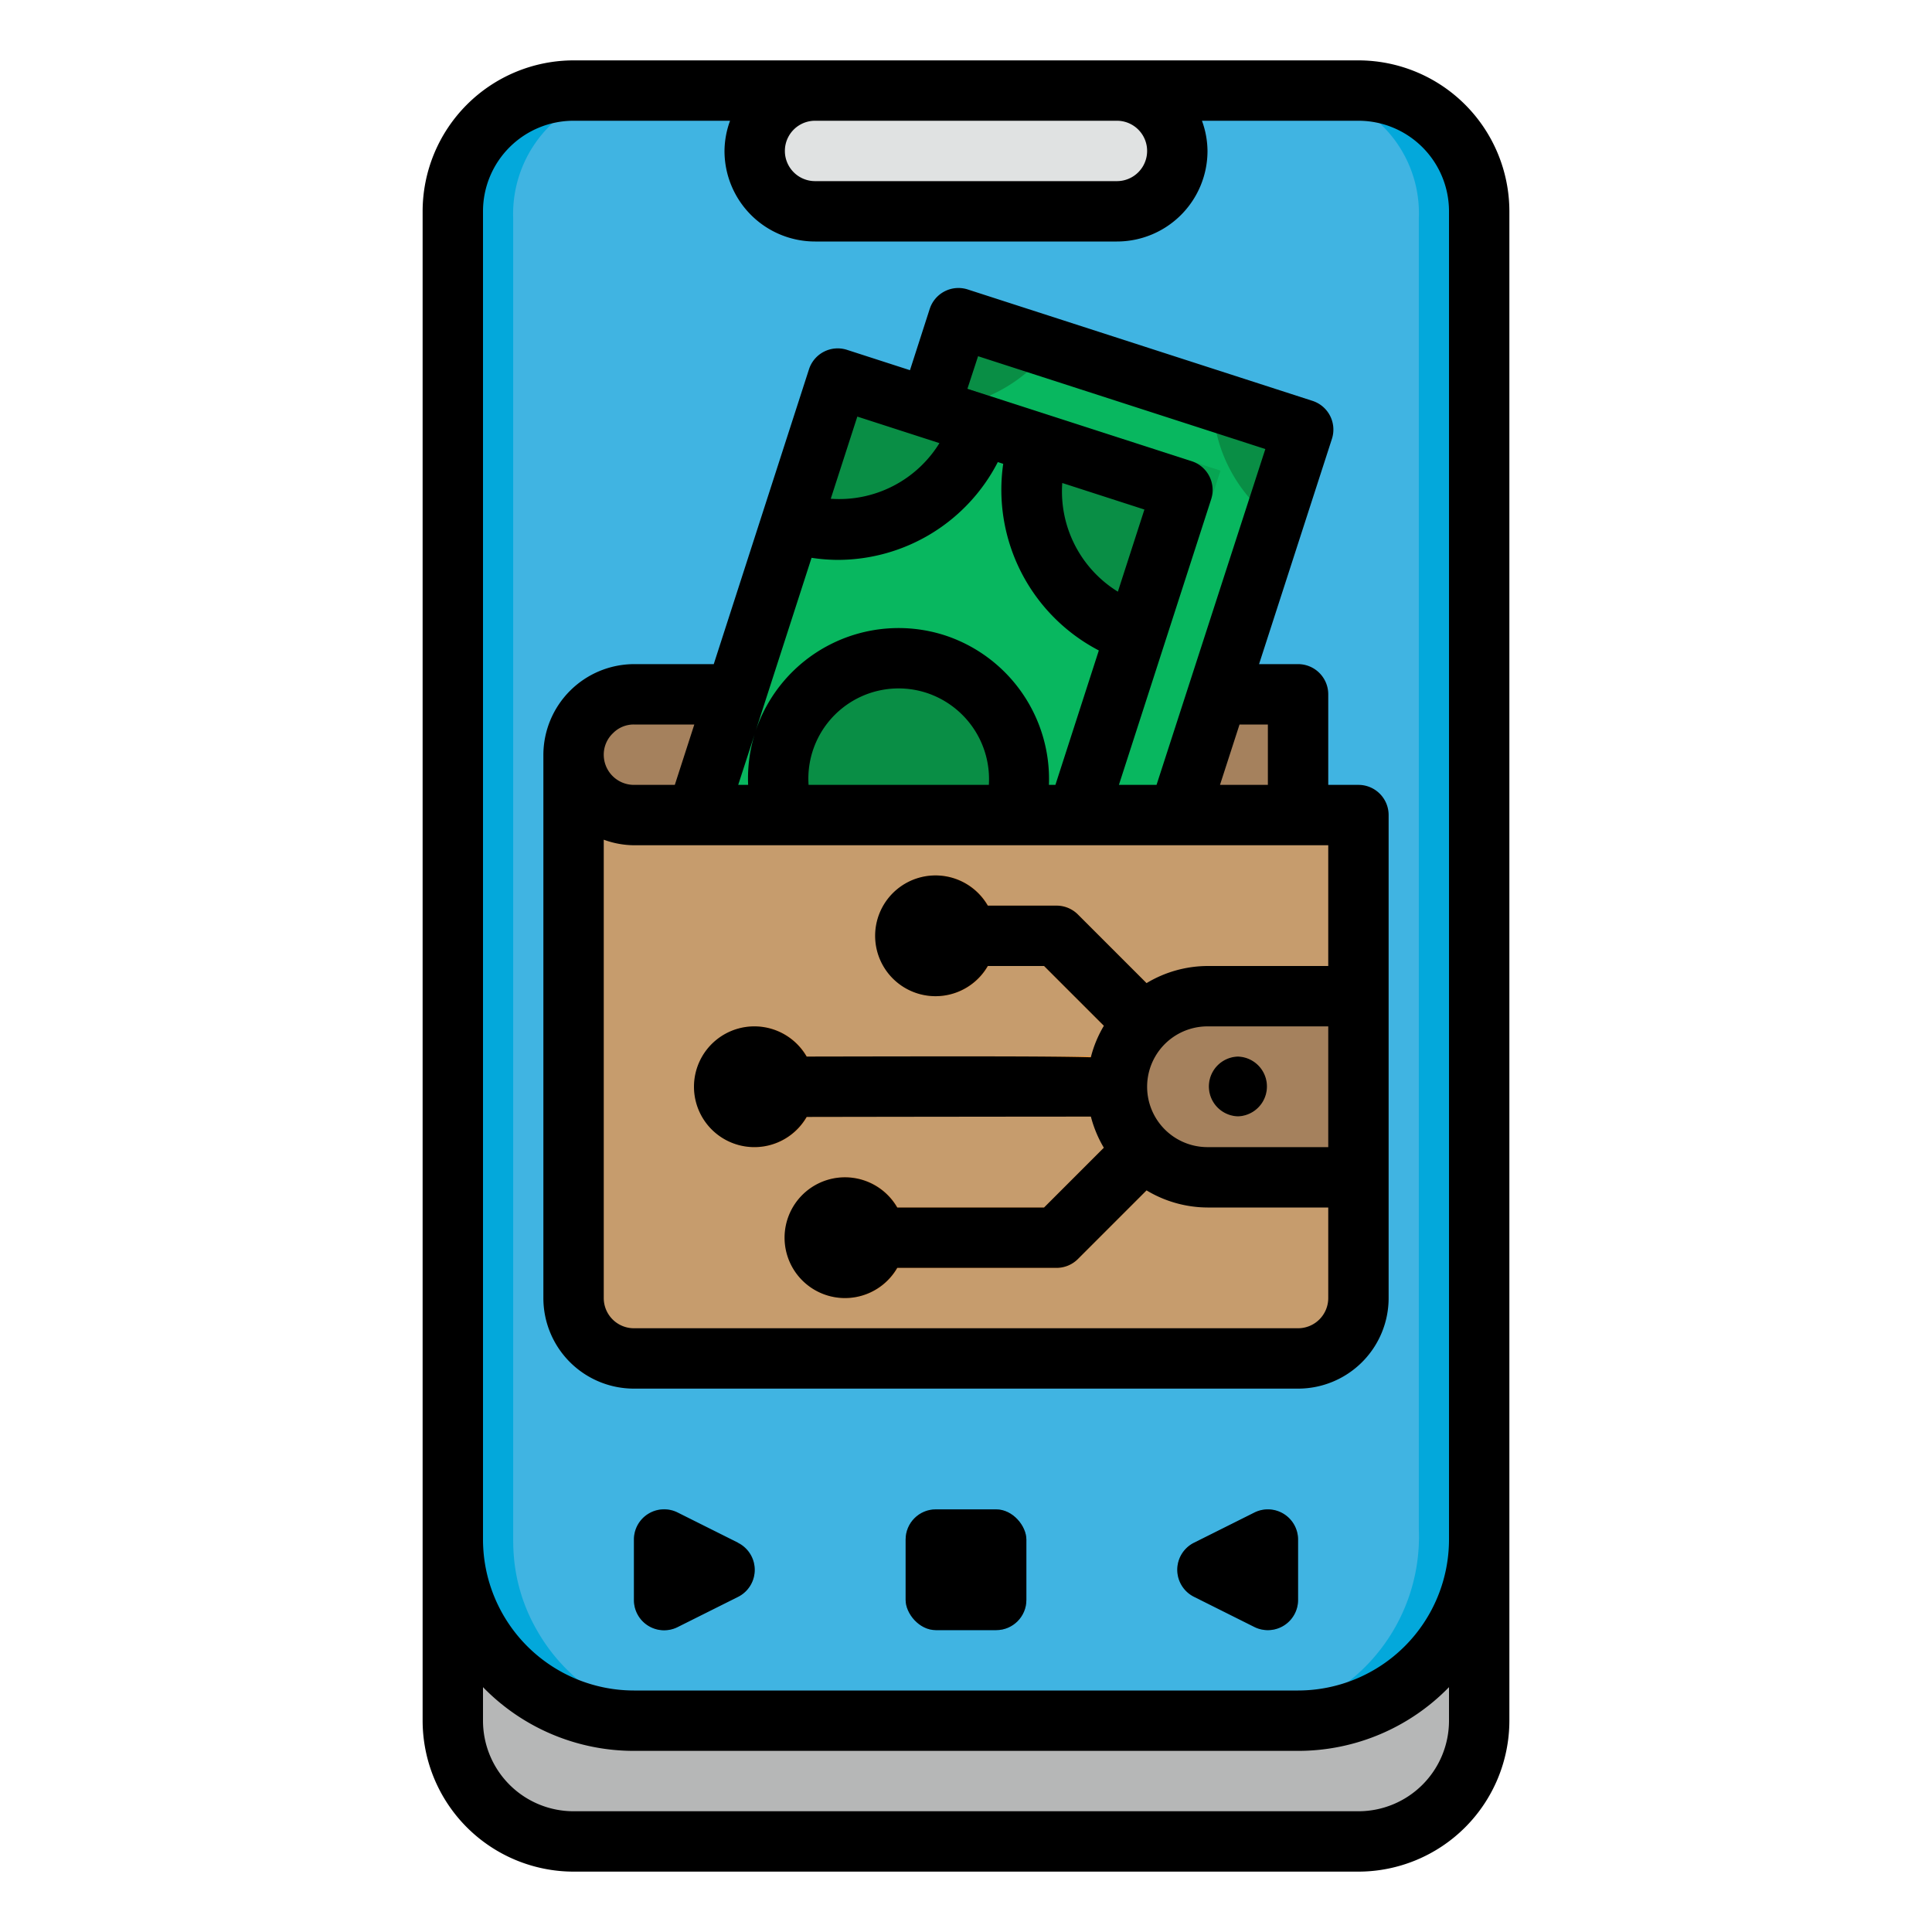
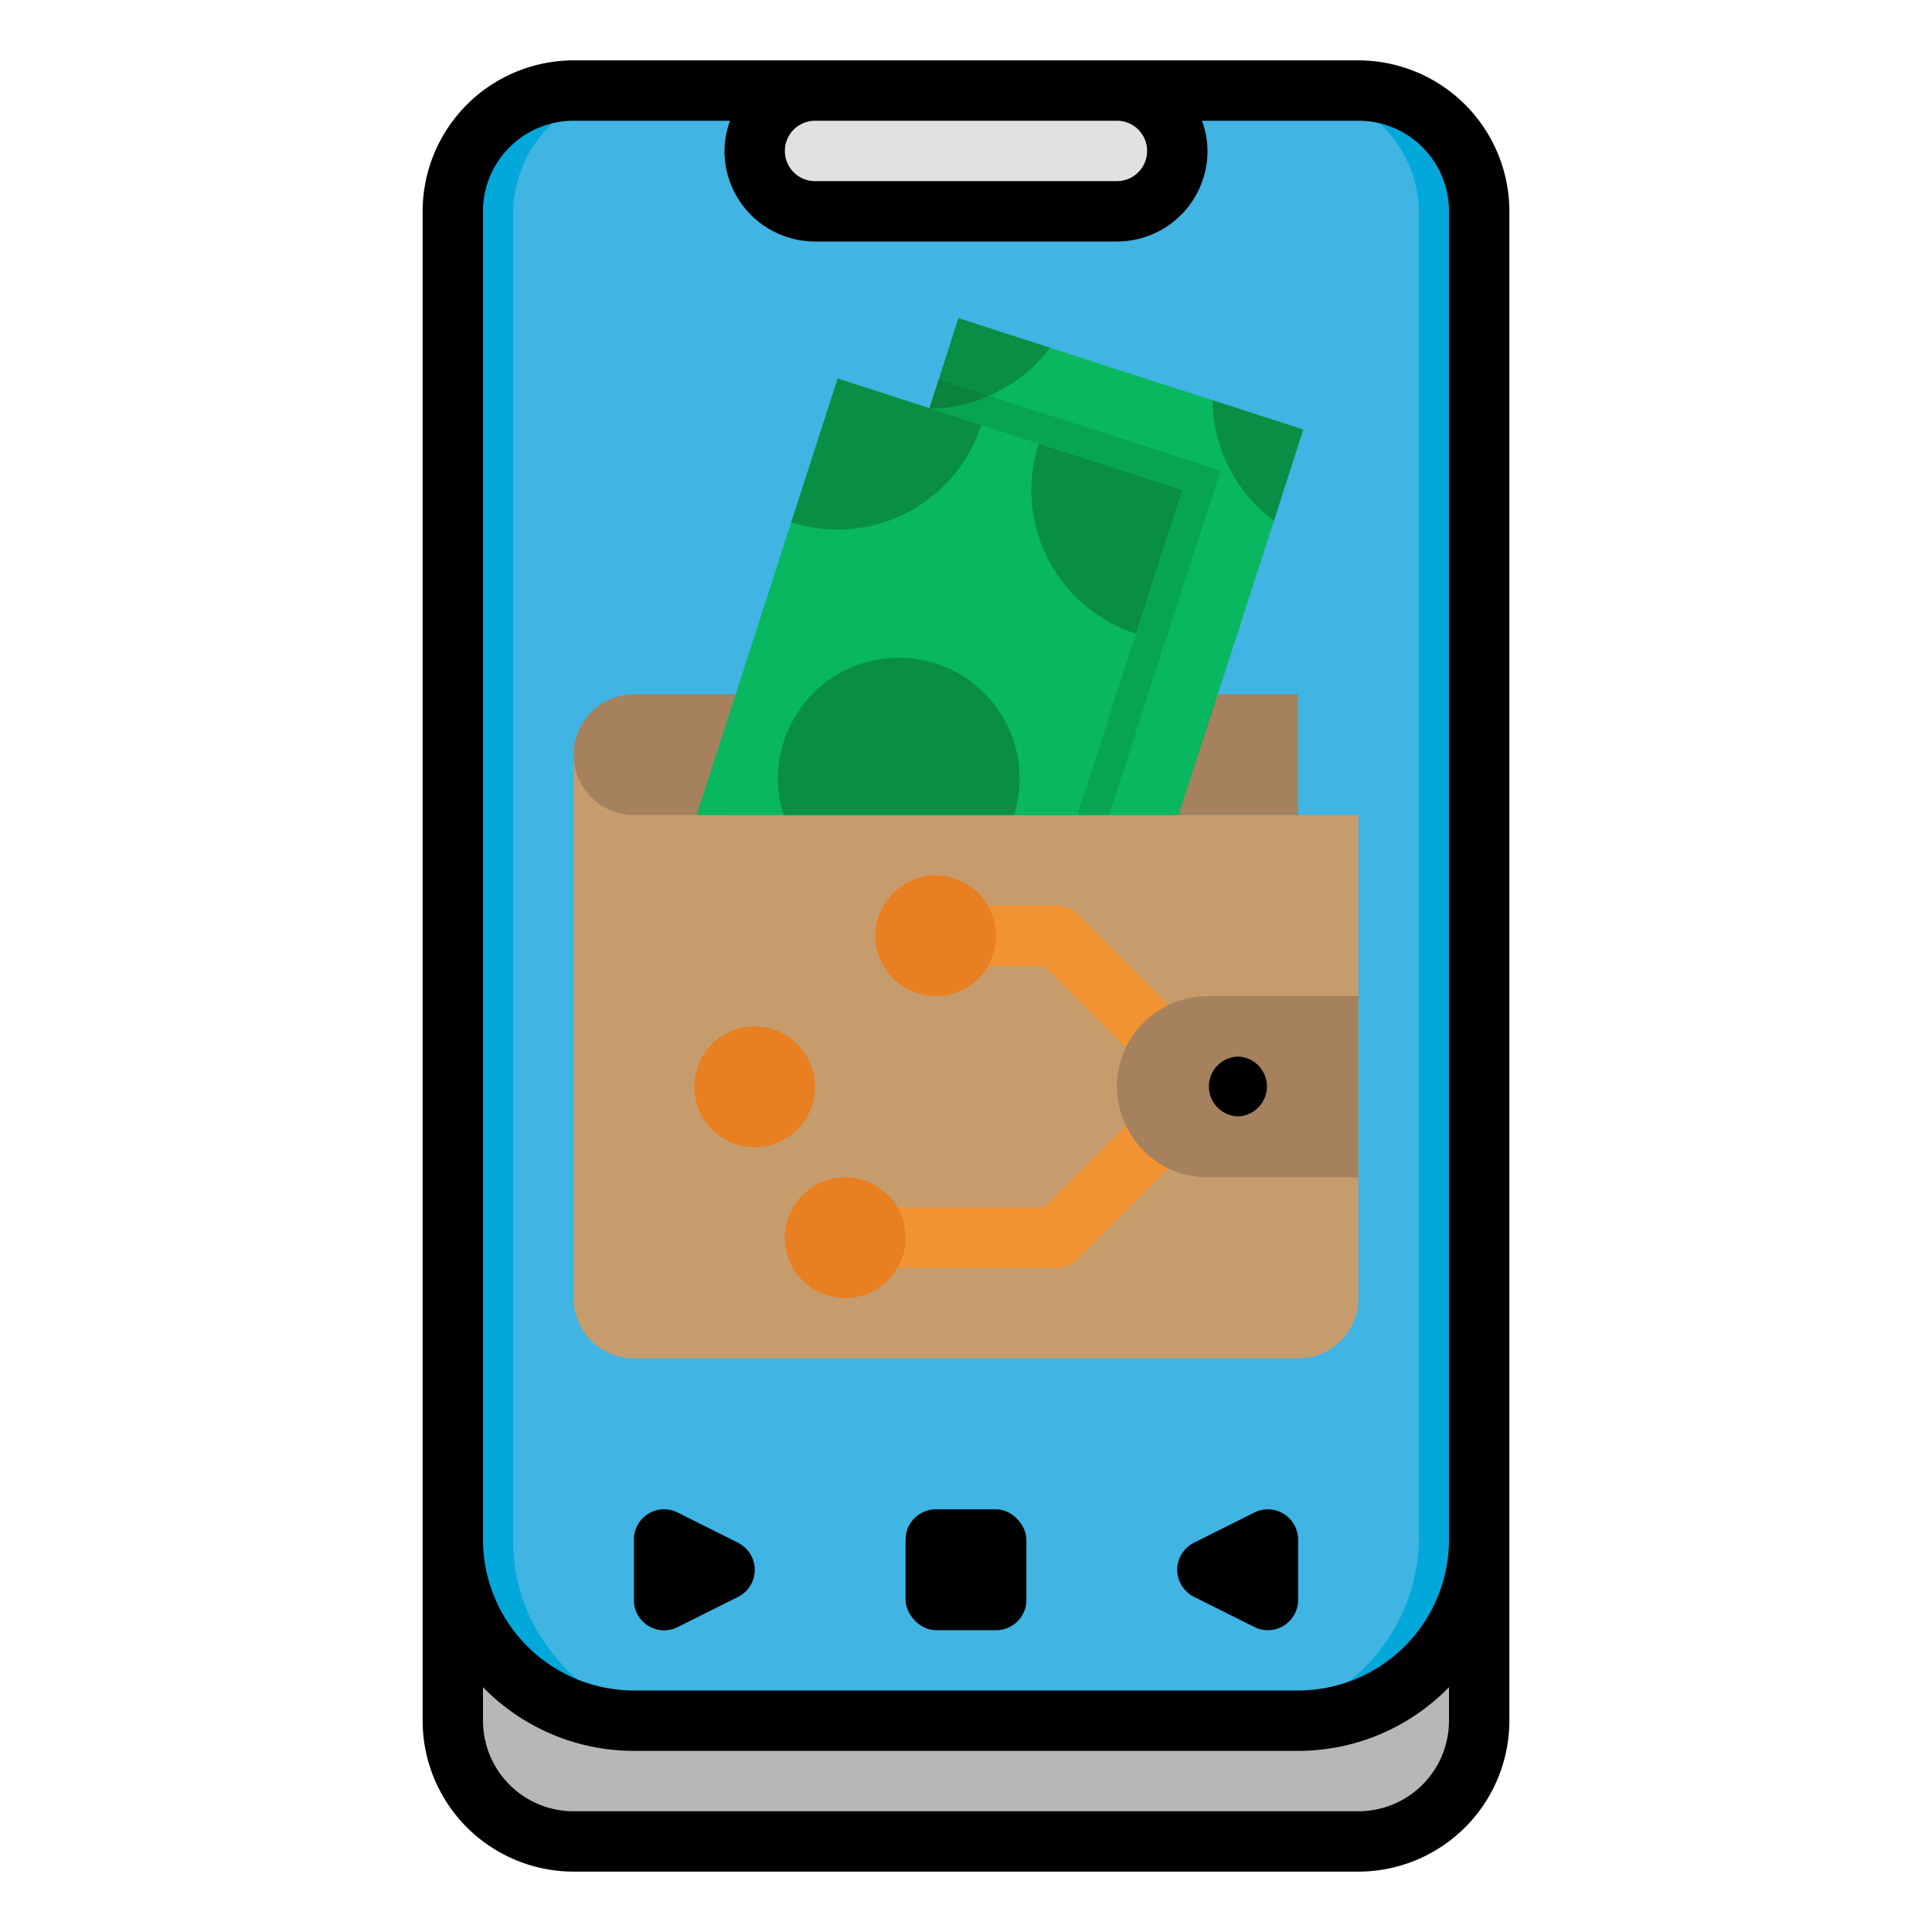
<svg xmlns="http://www.w3.org/2000/svg" height="512" viewBox="0 0 64 64" width="512">
  <g id="Flat">
    <path d="m49 7v44a6 6 0 0 1 -6 6h-22a5.7 5.7 0 0 1 -1.61-.23 5.613 5.613 0 0 1 -1.77-.82 6.657 6.657 0 0 1 -.66-.53 5.952 5.952 0 0 1 -1.93-3.78c-.02-.21-.03-.42-.03-.64v-44a4 4 0 0 1 4-4h26a4 4 0 0 1 3.1 1.47l.02.02a4.01 4.01 0 0 1 .88 2.51z" fill="#03a8db" />
    <path d="m47 7.24v43.41a6.1 6.1 0 0 1 -5.806 6.35h-18.388a5.815 5.815 0 0 1 -3.271-1.05 6.518 6.518 0 0 1 -.638-.53 6.026 6.026 0 0 1 -1.113-1.42 5.854 5.854 0 0 1 -.755-2.36c-.019-.21-.029-.42-.029-.64v-43.76a4.12 4.12 0 0 1 3.474-4.22c.136-.01.261-.02.4-.02h22.255a4.068 4.068 0 0 1 3.871 4.24z" fill="#40b4e2" />
    <path d="m24 27h21v16a2 2 0 0 1 -2 2h-22a2 2 0 0 1 -2-2v-18" fill="#c69c6d" />
    <path d="m37 3h-10a2.015 2.015 0 0 0 -2 2 2.006 2.006 0 0 0 2 2h10a2.015 2.015 0 0 0 2-2 2.006 2.006 0 0 0 -2-2z" fill="#d1d3d3" />
    <path d="m38 5a2.037 2.037 0 0 1 -.545 1.41 1.737 1.737 0 0 1 -1.3.59h-8.309a1.934 1.934 0 0 1 -1.846-2 2.037 2.037 0 0 1 .545-1.41 1.737 1.737 0 0 1 1.3-.59h8.308a1.934 1.934 0 0 1 1.847 2z" fill="#e0e2e2" />
    <path d="m49 51v6a4 4 0 0 1 -4 4h-26a4 4 0 0 1 -4-4v-6a6 6 0 0 0 6 6h22a6 6 0 0 0 6-6z" fill="#b6b7b7" />
    <path d="m42 54a1 1 0 0 1 -.447-.1l-2-1a1 1 0 0 1 0-1.79l2-1a1 1 0 0 1 1.447.89v2a1 1 0 0 1 -1 1z" fill="#118bbc" />
    <path d="m22 54a1 1 0 0 1 -1-1v-2a1 1 0 0 1 1.447-.9l2 1a1 1 0 0 1 0 1.79l-2 1a1 1 0 0 1 -.447.11z" fill="#118bbc" />
    <rect fill="#118bbc" height="4" rx="1" width="4" x="30" y="50" />
    <path d="m35 42h-6v-2h5.587l2.707-2.707 1.414 1.414-3 3a1 1 0 0 1 -.708.293z" fill="#f19332" />
    <path d="m37.293 34.707-2.707-2.707h-3.586v-2h4a1 1 0 0 1 .707.293l3 3z" fill="#f19332" />
-     <path d="m37 36a2.718 2.718 0 0 0 .18.99c-2.68 0-7.58 0-11.18.01v-2c5.9-.01 9.25-.01 11.18 0a2.772 2.772 0 0 0 -.18 1z" fill="#f19332" />
    <path d="m24.37 23h-3.37a2.015 2.015 0 0 0 -2 2 2.006 2.006 0 0 0 2 2h22v-4z" fill="#a5815d" />
    <path d="m45 33v6h-5a2.977 2.977 0 0 1 -2.82-2.01 2.718 2.718 0 0 1 -.18-.99 2.772 2.772 0 0 1 .18-1 2.838 2.838 0 0 1 .7-1.12 2.993 2.993 0 0 1 2.12-.88z" fill="#a5815d" />
    <path d="m39.17 16.23-2.19 6.77-1.29 4h-12.61l1.29-4 3.38-10.46 3.04.98z" fill="#08b75f" />
    <path d="m43.17 14.23-.97 3.02-1.86 5.75-1.3 4h-12.83l4.57-13.46.01-.02.31-.95.65-2.03 3.03.98 5.39 1.74z" fill="#08b75f" />
    <g fill="#098e45">
      <path d="m26.212 17.3a5 5 0 0 0 6.295-3.221l-4.757-1.539z" />
      <path d="m34.41 14.694a5 5 0 0 0 3.222 6.3l1.538-4.764z" />
      <path d="m43.17 14.23-.97 3.02a5.02 5.02 0 0 1 -2.03-3.99z" />
      <path d="m25.96 27a3.922 3.922 0 0 1 0-2.42 4 4 0 0 1 7.63 2.42z" />
    </g>
    <path d="m41.01 36.981a.991.991 0 0 1 -.01-1.981h.01a.991.991 0 0 1 0 1.981z" fill="#c69c6d" />
    <path d="m31 33a2 2 0 1 1 2-2 2 2 0 0 1 -2 2z" fill="#e87f21" />
    <path d="m28 43a2 2 0 1 1 2-2 2 2 0 0 1 -2 2z" fill="#e87f21" />
    <path d="m25 38a2 2 0 1 1 2-2 2 2 0 0 1 -2 2z" fill="#e87f21" />
    <path d="m34.78 11.52a5.018 5.018 0 0 1 -2.01 1.59l-1.67-.54.65-2.03z" fill="#098e45" />
    <path d="m40.43 15.59-3.69 11.41h-1.05l1.29-4 2.19-6.77-8.33-2.69-.05-.02.31-.95 1.67.54z" fill="#07a552" />
    <path d="m32.77 13.11a4.9 4.9 0 0 1 -1.93.43h-.06l.01-.02.31-.95z" fill="#0b823e" />
  </g>
  <g id="Outline">
    <path d="m45 2h-26a5.006 5.006 0 0 0 -5 5v50a5.006 5.006 0 0 0 5 5h26a5.006 5.006 0 0 0 5-5v-50a5.006 5.006 0 0 0 -5-5zm-8 2a1 1 0 0 1 0 2h-10a1 1 0 0 1 0-2zm11 53a3 3 0 0 1 -3 3h-26a3 3 0 0 1 -3-3v-1.111a6.973 6.973 0 0 0 5 2.111h22a6.973 6.973 0 0 0 5-2.111zm0-6a5.006 5.006 0 0 1 -5 5h-22a5.006 5.006 0 0 1 -5-5v-44a3 3 0 0 1 3-3h5.184a2.966 2.966 0 0 0 -.184 1 3 3 0 0 0 3 3h10a3 3 0 0 0 3-3 2.966 2.966 0 0 0 -.184-1h5.184a3 3 0 0 1 3 3z" />
    <path d="m42.525 50.149a1 1 0 0 0 -.972-.044l-2 1a1 1 0 0 0 0 1.79l2 1a1 1 0 0 0 1.447-.895v-2a1 1 0 0 0 -.475-.851z" />
    <path d="m24.447 51.105-2-1a1 1 0 0 0 -1.447.895v2a1 1 0 0 0 1.447.9l2-1a1 1 0 0 0 0-1.79z" />
    <rect height="4" rx="1" width="4" x="30" y="50" />
    <path d="m41.01 36.981a.991.991 0 0 0 0-1.981h-.01a.991.991 0 0 0 .01 1.981z" />
-     <path d="m45 26h-1v-3a1 1 0 0 0 -1-1h-1.292l2.414-7.463a1 1 0 0 0 -.644-1.258l-11.42-3.69a1 1 0 0 0 -1.26.644l-.654 2.03-2.086-.674a1 1 0 0 0 -1.259.643l-3.155 9.768h-2.644a3.015 3.015 0 0 0 -3 3v18a3 3 0 0 0 3 3h22a3 3 0 0 0 3-3v-16a1 1 0 0 0 -1-1zm-3-2v2h-1.586l.647-2zm-9.6-12.2 9.516 3.075-3.604 11.125h-1.247l3.056-9.462a1 1 0 0 0 -.643-1.259l-7.431-2.4zm-5.615 14.2a2.989 2.989 0 0 1 3.905-3.049 3.01 3.01 0 0 1 2.067 3.049zm4.523-4.951a4.994 4.994 0 0 0 -6.288 3.2l1.864-5.771a5.92 5.92 0 0 0 .87.069 5.97 5.97 0 0 0 5.3-3.24l.179.058a6 6 0 0 0 3.167 6.182l-1.438 4.453h-.215a5.012 5.012 0 0 0 -3.439-4.951zm-6.525 4.951h-.329l.546-1.683a5 5 0 0 0 -.217 1.683zm12.248-6.4a3.9 3.9 0 0 1 -1.842-3.6l2.721.879zm-8.631-5.8 2.72.879a3.9 3.9 0 0 1 -3.6 1.843zm-8.093 10.487a.959.959 0 0 1 .693-.287h2l-.646 2h-1.354a1 1 0 0 1 -1-1 .977.977 0 0 1 .307-.713zm22.693 19.713h-22a1 1 0 0 1 -1-1v-15.184a2.966 2.966 0 0 0 1 .184h23v4h-4a3.947 3.947 0 0 0 -2.019.567l-2.274-2.274a1 1 0 0 0 -.707-.293h-2.278a2 2 0 1 0 0 2h1.864l1.981 1.981a3.913 3.913 0 0 0 -.432 1.043c-1.365-.037-4.035-.034-9.414-.024a2 2 0 1 0 0 2c3.339-.006 7.633-.01 9.416-.011a3.955 3.955 0 0 0 .429 1.031l-1.98 1.98h-4.864a2 2 0 1 0 0 2h5.278a1 1 0 0 0 .707-.293l2.274-2.274a3.947 3.947 0 0 0 2.019.567h4v3a1 1 0 0 1 -1 1zm1-6h-4a2 2 0 0 1 0-4h4z" />
  </g>
</svg>